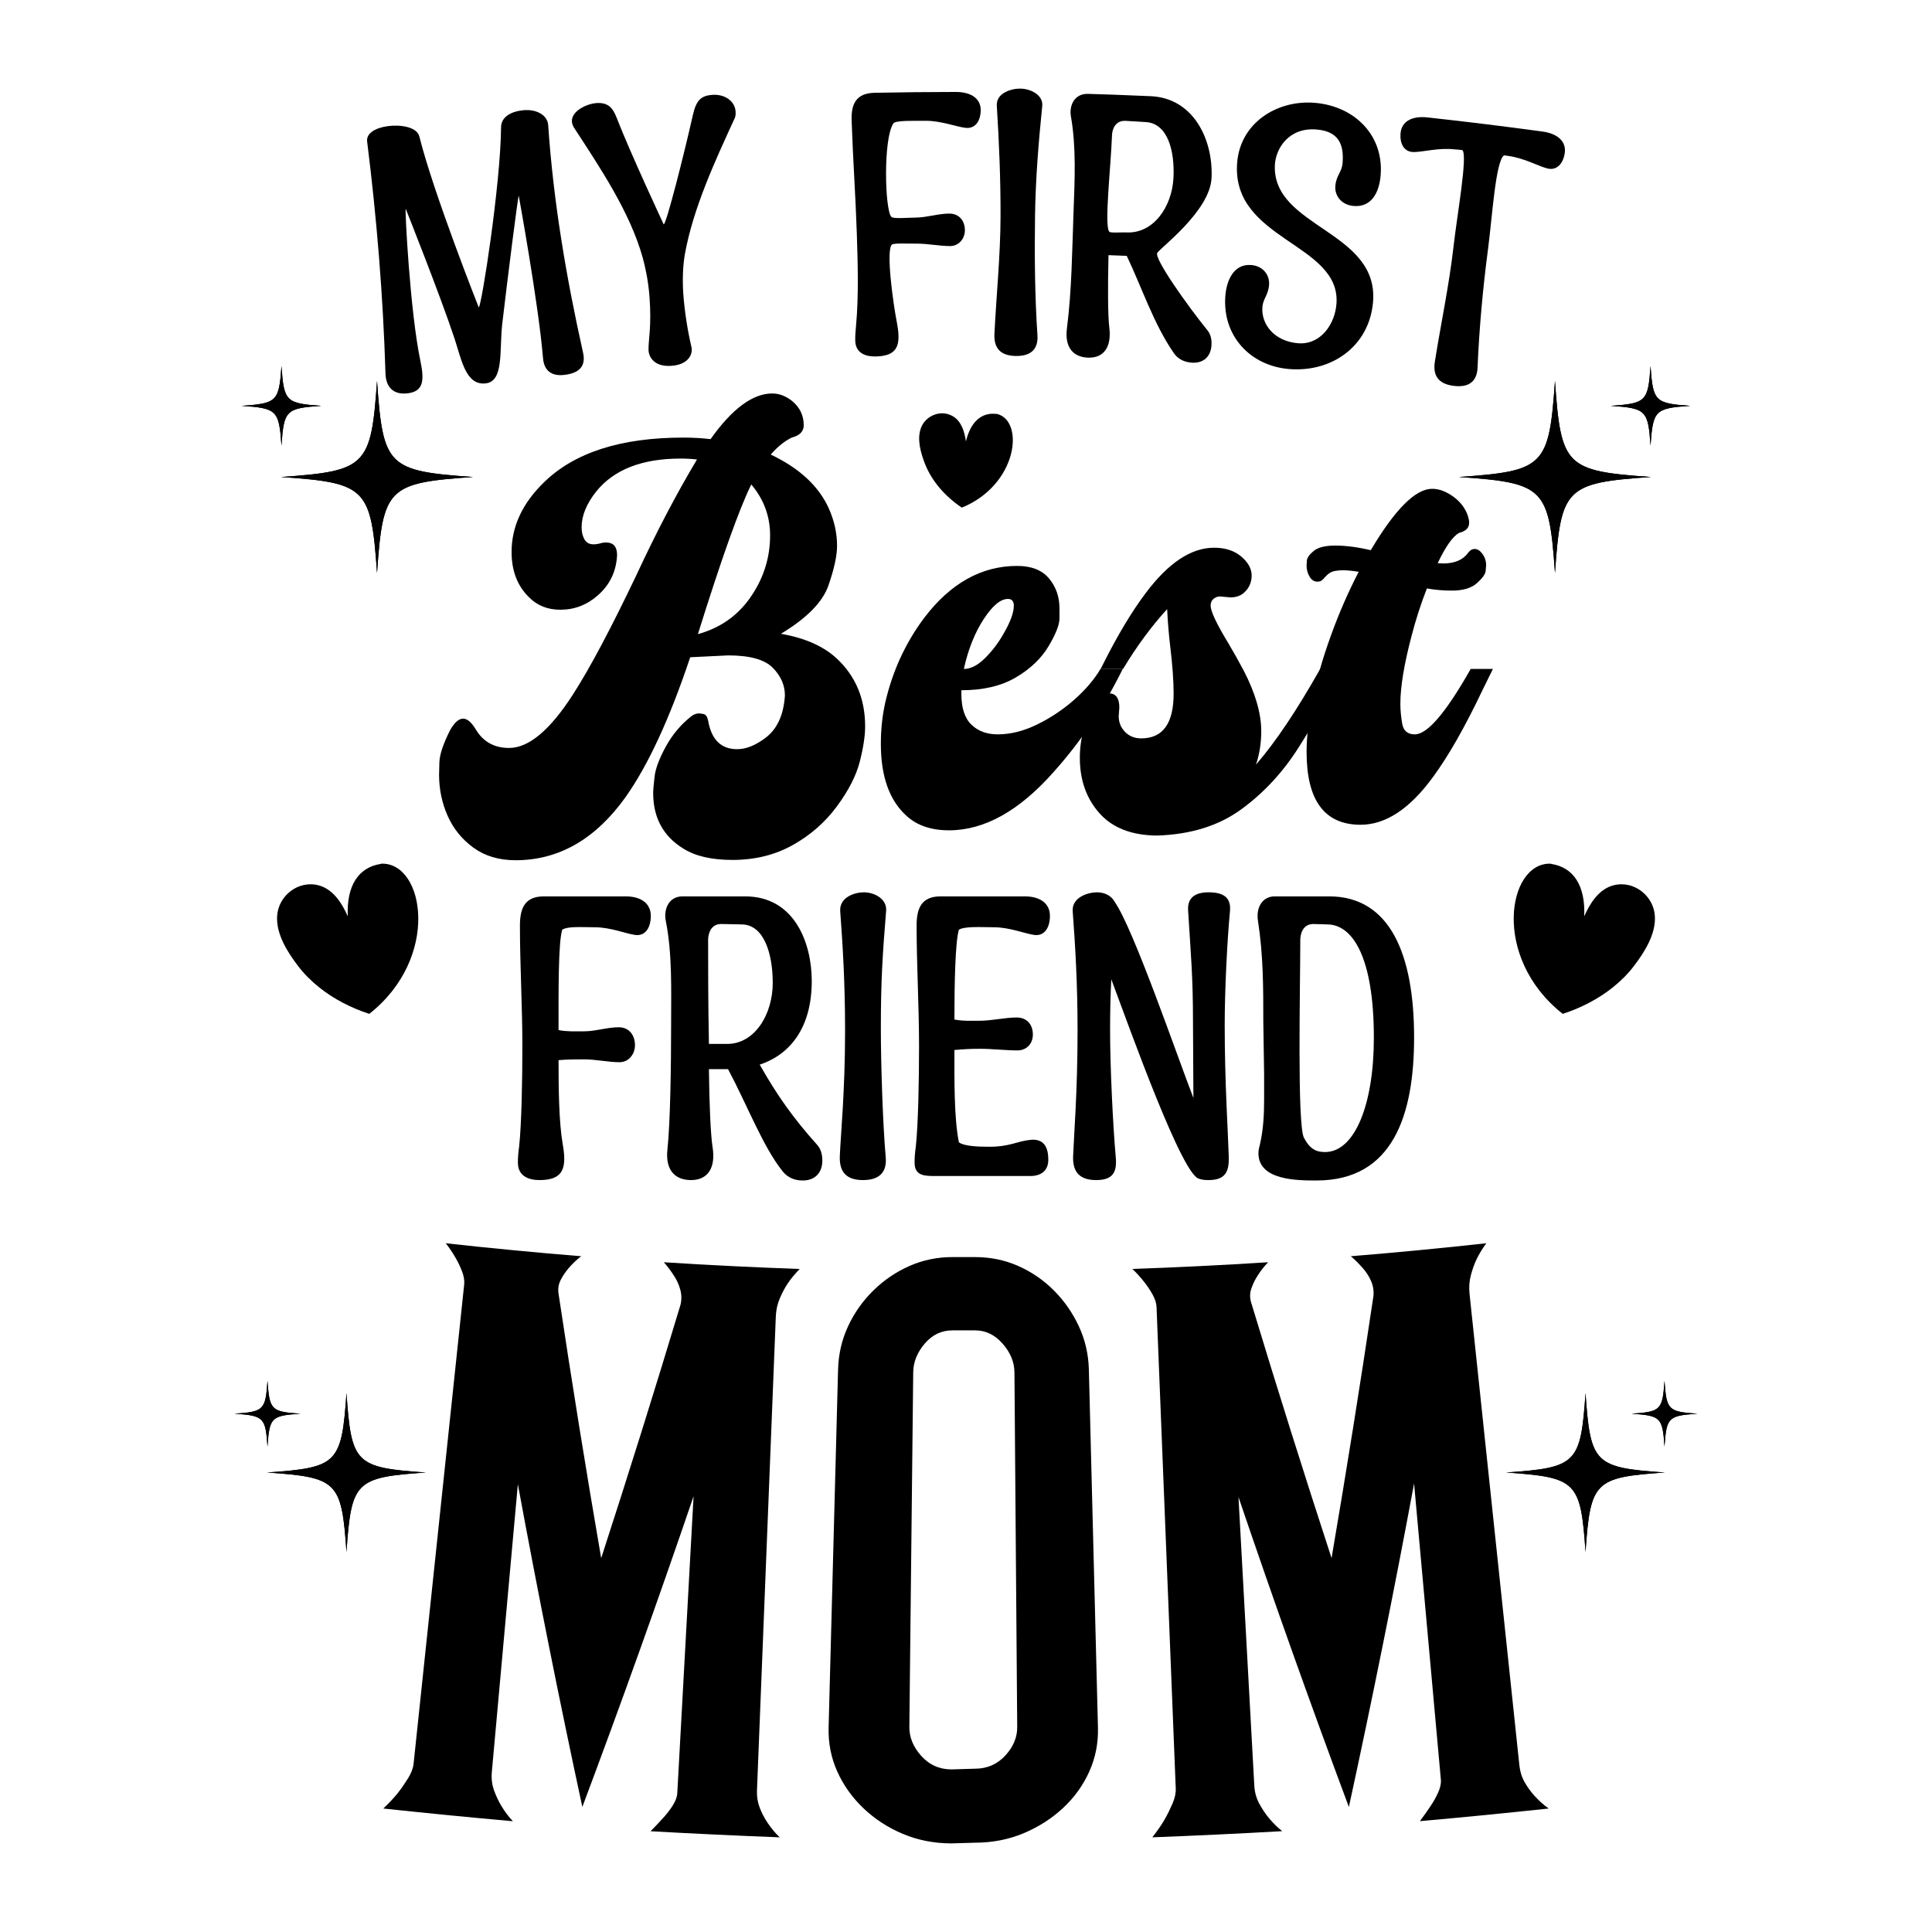
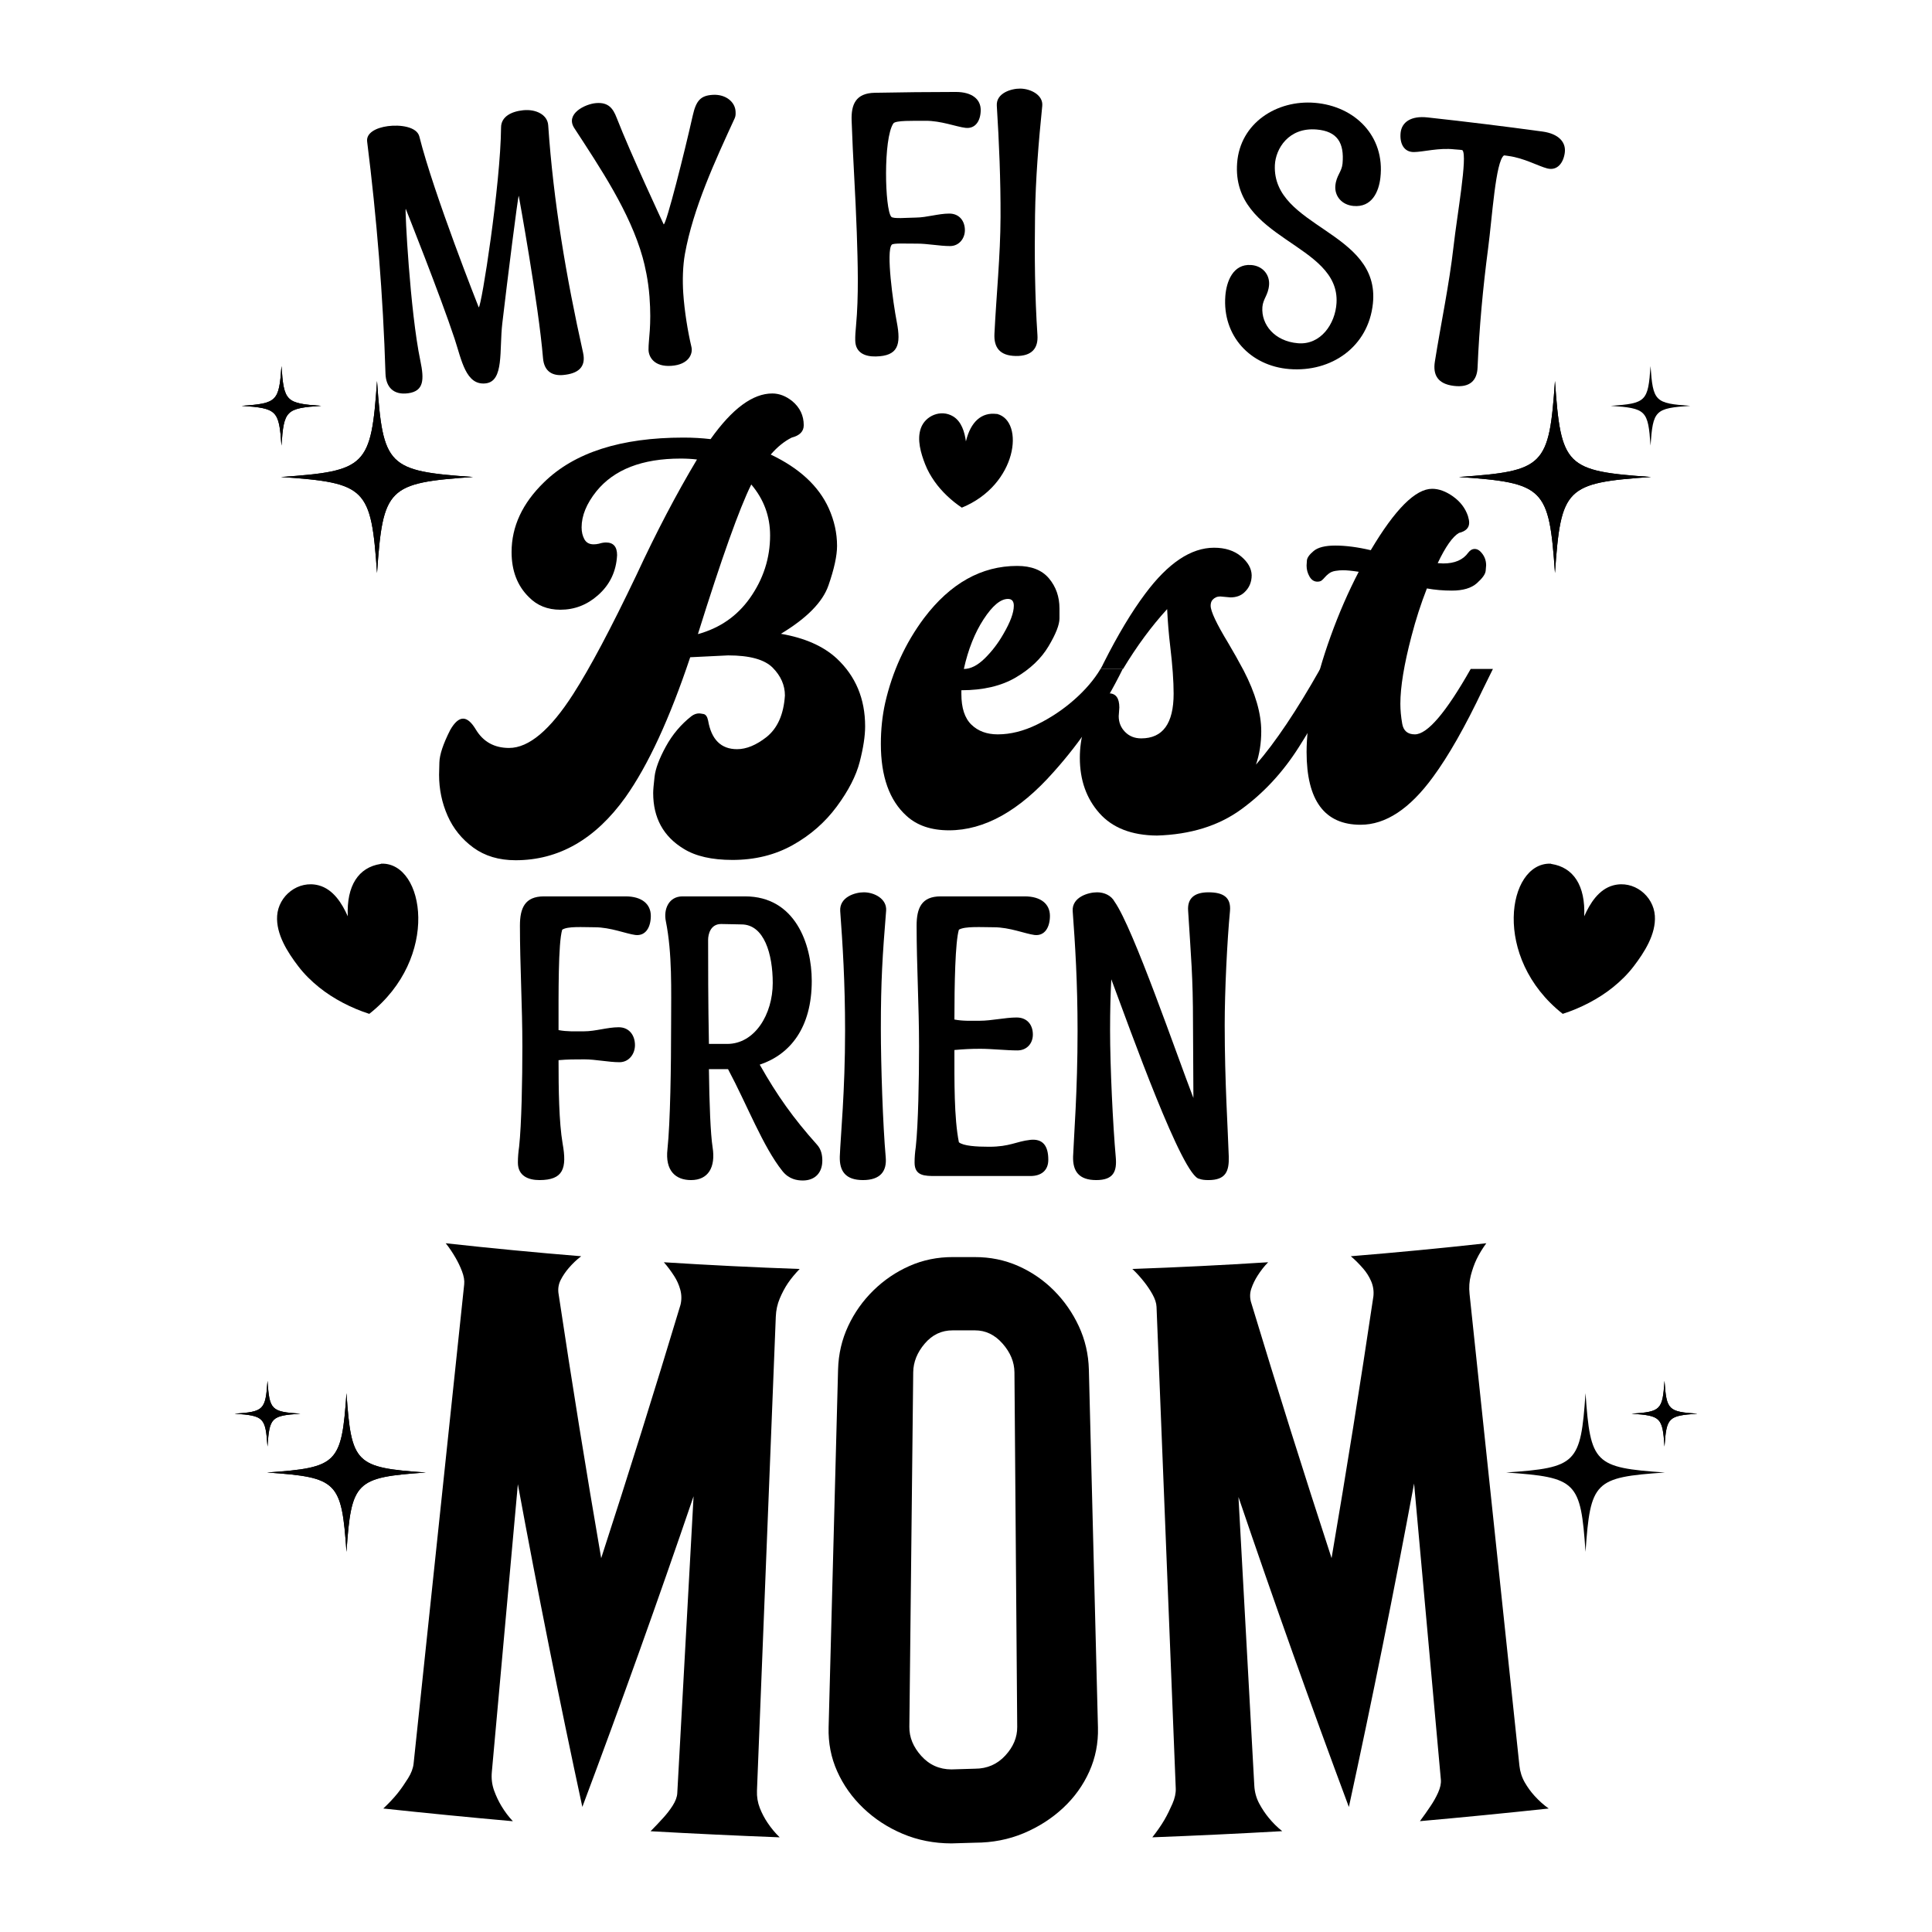
<svg xmlns="http://www.w3.org/2000/svg" id="Layer_1" x="0px" y="0px" width="1000px" height="1000px" viewBox="0 0 1000 1000" xml:space="preserve">
  <g>
    <g>
      <g>
        <path d="M217.058,70.667c7.458,29.771,30.737,88.422,30.737,88.422c1.391-0.191,11.3-63.501,11.554-93.166 c0.047-5.623,5.428-8.25,11.464-8.862c6.661-0.675,12.565,2.35,12.934,7.76c2.676,39.463,9.345,78.79,18.039,117.695 c1.717,7.678-2.736,10.847-10.158,11.577c-5.47,0.535-9.981-1.604-10.572-8.765c-2.285-27.783-12.556-84.003-12.556-84.003 c-0.409,0.024-5.928,43.988-8.507,66.011c-1.634,13.946,0.984,29.97-8.569,31.095c-10.336,1.216-12.515-12.156-16.12-23.063 c-7.455-22.552-25.314-67.325-25.314-67.325c-0.472,0.126,2.211,52.972,7.579,78.672c2.032,9.734,1.896,15.709-6.282,16.832 c-7.59,1.044-11.55-3.128-11.765-10.201c-1.22-40.127-4.554-80.753-9.494-120.083c-0.553-4.401,4.505-7.144,10.729-7.975 C206.981,64.455,215.768,65.522,217.058,70.667z" />
        <path d="M380.284,61.189c-10.194,22.156-21.495,46.564-25.772,70.268c-1.113,6.167-1.296,13.803-0.864,20.239 c0.629,9.366,2.33,19.832,4.248,27.934c0.822,3.473-1.365,9.083-10.366,9.723c-8.999,0.641-11.8-4.653-11.854-8.339 c-0.075-5.437,1.657-12.083,0.497-27.483c-0.648-8.578-2.343-16.006-3.551-20.316c-6.566-23.421-21.944-46.302-35.359-66.903 c-4.827-7.413,5.6-12.475,11.228-12.949c6.462-0.547,8.83,2.801,10.675,7.554c7.266,18.71,24.369,55.225,24.369,55.225 c1.376-0.12,10.79-37.355,15.011-56.253c1.771-7.93,4.167-10.448,10.43-10.805c6.679-0.381,11.495,3.683,11.749,8.563 C380.785,58.818,380.836,59.99,380.284,61.189z" />
        <path d="M464.179,166.706c2.284,11.843,0.662,17.559-10.899,17.797c-5.292,0.108-10.444-1.714-10.607-8.163 c-0.064-2.542,0.15-4.956,0.397-7.639c1.446-15.623,0.924-32.365,0.397-48.316c-0.634-19.197-2.028-38.826-2.669-58.016 c-0.279-8.334,2.15-14.156,11.96-14.347c13.981-0.271,27.972-0.419,41.96-0.428c8.353-0.006,12.929,3.743,12.898,9.413 c-0.027,5.279-2.577,9.792-7.916,9.164c-4.73-0.556-12.645-3.712-20.731-3.648c-6.221,0.048-15.463-0.281-16.569,1.366 c-5.297,7.88-4.433,44.444-1.084,48.313c1.024,1.183,8.118,0.463,12.781,0.416c5.676-0.059,11.542-2.054,17.223-2.068 c5.275-0.013,8.108,3.91,8.103,8.6c-0.005,4.301-3.032,8.205-7.661,8.214c-5.435,0.014-11.884-1.318-17.323-1.26 c-5.035,0.05-12.038-0.388-12.884,0.562C458.571,130.02,462.198,156.438,464.179,166.706z" />
        <path d="M539.465,54.848c-1.9,18.677-3.456,37.696-3.732,56.638c-0.296,20.654-0.123,41.449,1.246,62.008 c0.442,6.64-2.756,10.881-11.183,10.763c-8.429-0.118-11.417-4.516-11.077-11.463c0.979-19.901,3.081-40.325,3.158-60.381 c0.076-19.148-0.734-38.624-1.931-57.698c-0.415-6.589,7.597-8.919,12.194-8.854C533.57,45.937,540.037,49.241,539.465,54.848z" />
-         <path d="M554.308,60.268c-0.982-5.622,1.772-11.893,8.87-11.679c21.285,0.636,20.762,0.79,32.13,1.189 c22.484,0.786,32.731,22.619,31.784,42.371c-0.83,17.285-27.107,36.545-28.127,38.821c-1.438,3.217,15.959,27.616,26,39.983 c1.84,2.266,2.262,5.03,2.092,7.762c-0.365,5.854-4.111,9.341-9.985,9.004c-2.739-0.158-6.761-0.984-9.552-5.03 c-10.379-15.043-16.344-33.497-24.32-50.259c-3.777-0.151-5.662-0.223-9.443-0.358c-0.395,16.614-0.338,31.297,0.43,37.575 c1.199,9.81-2.737,15.731-10.965,15.469c-7.445-0.237-12.279-4.975-10.977-15.183c2.522-19.717,2.688-40.44,3.421-60.341 C556.268,93.312,557.116,76.271,554.308,60.268z M583.287,120.304c13.735,0.55,23.336-13.232,24.1-28.267 c0.7-13.863-2.928-28.362-14.539-28.866c-2.284-0.099-7.457-0.51-10.362-0.622c-5.393-0.208-6.813,4.639-6.913,7.375 c-0.6,16.671-4.146,47.104-1.379,50.035C574.857,120.66,580.459,120.192,583.287,120.304z" />
        <path d="M640.338,84.358c1.551-20.698,20.549-32.742,40.176-31.138c20.779,1.695,36.469,17.239,33.969,38.823 c-0.844,7.259-4.414,15.454-13.98,14.557c-6.105-0.572-9.795-5.213-9.326-10.47c0.467-5.257,3.326-7.162,3.717-11.446 c0.965-10.708-2.662-16.755-13.434-17.652c-14.502-1.212-21.238,9.994-21.594,18.496c-1.344,32.491,54.664,33.877,50.748,71.556 c-2.326,22.42-21.465,35.668-43.252,33.94c-20.271-1.612-34.754-17.248-33.125-37.905c0.58-7.299,3.898-16.615,13.322-15.951 c6.016,0.422,9.701,5.017,9.309,10.281c-0.396,5.263-3.145,7.214-3.461,11.504c-0.662,8.968,6.217,17.691,18.418,18.707 c11.807,0.982,19.316-10.056,19.953-20.819C693.619,125.798,637.359,124.271,640.338,84.358z" />
        <path d="M778.455,80.436c-4.344,3.055-6.088,31.997-8.199,48.03c-2.68,20.332-4.613,41.195-5.469,61.78 c-0.277,6.649-3.926,10.519-12.309,9.487c-8.379-1.032-10.879-5.73-9.789-12.596c3.127-19.679,7.424-39.759,9.678-59.692 c1.859-16.415,7.287-46.413,4.641-49.649c-0.242-0.292-2.684-0.317-4.127-0.484c-8.047-0.936-16.262,1.346-21.035,1.391 c-5.381,0.047-7.432-4.713-6.893-9.965c0.584-5.64,5.539-8.874,13.855-7.965c10.16,1.108,20.313,2.284,30.461,3.534 c-0.436-0.053-0.869-0.107-1.305-0.162c10.148,1.246,20.291,2.557,30.42,3.941c8.293,1.131,12.33,5.466,11.531,11.077 c-0.746,5.226-3.885,9.354-9.104,8.005c-4.625-1.197-12.055-5.401-20.09-6.44C779.691,80.596,778.549,80.371,778.455,80.436z" />
      </g>
    </g>
    <g>
      <g>
        <path d="M403.568,951c-22.293-0.856-44.563-1.903-66.838-3.159c2.328-2.296,4.514-4.682,6.567-6.929 c1.685-1.844,3.364-3.948,4.862-6.303c1.493-2.35,2.289-4.497,2.395-6.442c2.816-51.229,5.615-102.462,8.436-153.693 c-18.389,53.894-37.567,107.479-57.574,160.792c-11.966-55.52-23.083-111.188-33.375-167.04 c-4.482,49.65-8.986,99.295-13.471,148.946c-0.308,3.394,0.082,6.606,1.18,9.636c1.096,3.023,2.406,5.711,3.802,8.023 c1.68,2.784,3.639,5.444,5.908,7.837c-22.379-1.995-44.726-4.184-67.063-6.581c2.771-2.628,5.334-5.299,7.477-7.986 c1.926-2.414,3.697-5.043,5.349-7.681c1.647-2.631,2.599-5.161,2.854-7.582c8.726-82.708,17.456-165.414,26.192-248.119 c0.203-1.936-0.181-4.177-1.147-6.721c-0.963-2.54-2.124-4.88-3.327-6.963c-1.467-2.537-3.147-5.114-5.096-7.53 c23.338,2.584,46.715,4.811,70.117,6.726c-2.352,1.765-4.483,3.848-6.397,6.054c-1.574,1.817-3.039,3.904-4.223,6.24 c-1.186,2.34-1.528,4.872-1.019,7.599c6.831,45.547,14.167,90.999,21.99,136.385c14.155-43.547,27.826-87.235,41.034-131.078 c0.65-2.639,0.621-5.264-0.085-7.861c-0.706-2.596-1.78-4.926-3.077-6.952c-1.579-2.468-3.376-4.951-5.432-7.275 c23.413,1.488,46.846,2.648,70.291,3.477c-2.283,2.355-4.395,4.853-6.147,7.449c-1.571,2.325-2.95,4.99-4.17,7.863 c-1.221,2.875-1.902,6.012-2.038,9.414c-3.245,81.763-6.499,163.527-9.744,245.29c-0.126,3.16,0.368,6.16,1.481,8.997 c1.115,2.843,2.497,5.396,4.006,7.636C399.1,946.162,401.185,948.727,403.568,951z" />
        <path d="M504.549,650.665c8.014-0.016,15.486,1.513,22.454,4.596c6.962,3.08,13.133,7.305,18.489,12.676 c5.355,5.37,9.664,11.546,12.91,18.523c3.246,6.982,4.99,14.463,5.195,22.486c1.57,61.75,3.135,123.496,4.704,185.245 c0.202,8.021-1.273,15.606-4.476,22.734c-3.2,7.133-7.727,13.436-13.592,18.891c-5.863,5.459-12.676,9.819-20.4,13.063 c-7.732,3.246-16.127,4.885-25.133,4.898c-4.911,0.156-7.366,0.23-12.279,0.363c-9.01-0.025-17.402-1.678-25.124-4.929 c-7.726-3.251-14.53-7.684-20.391-13.269c-5.861-5.585-10.38-11.95-13.573-19.089c-3.194-7.132-4.658-14.712-4.446-22.732 c1.622-61.748,3.268-123.494,4.895-185.24c0.212-8.024,1.96-15.511,5.214-22.487c3.255-6.972,7.632-13.143,13.118-18.508 c5.487-5.363,11.707-9.574,18.682-12.652c6.97-3.072,14.446-4.597,22.462-4.575C497.774,650.673,500.031,650.673,504.549,650.665 z M525.076,710.324c-0.055-5.342-2.113-10.295-6.144-14.876c-4.028-4.578-8.774-6.863-14.256-6.854 c-4.633,0.011-6.95,0.013-11.583,0c-5.733-0.014-10.535,2.264-14.441,6.841c-3.911,4.58-5.914,9.528-5.973,14.869 c-0.661,61.177-1.324,122.352-1.998,183.528c-0.058,5.346,1.974,10.351,6.138,14.998c4.162,4.652,9.39,6.995,15.647,7.012 c4.894-0.133,7.342-0.21,12.234-0.365c6.25-0.01,11.477-2.288,15.646-6.81c4.169-4.524,6.214-9.46,6.161-14.807 C526.043,832.682,525.549,771.503,525.076,710.324z" />
        <path d="M801.605,936.087c-22.205,2.382-44.416,4.56-66.658,6.541c1.975-2.606,3.791-5.279,5.5-7.8 c1.4-2.068,2.758-4.391,3.9-6.938c1.139-2.539,1.619-4.783,1.445-6.723c-4.623-51.102-9.252-102.202-13.869-153.304 c-10.408,55.986-21.656,111.783-33.748,167.432c-19.852-53.208-38.9-106.677-57.145-160.456 c2.725,49.776,5.457,99.55,8.191,149.327c0.186,3.403,1.035,6.513,2.557,9.352c1.521,2.833,3.207,5.307,4.922,7.394 c2.064,2.513,4.389,4.859,6.979,6.898c-22.41,1.271-44.819,2.328-67.249,3.189c2.356-3.002,4.504-6.013,6.233-8.982 c1.553-2.667,2.926-5.527,4.177-8.376c1.246-2.841,1.821-5.491,1.726-7.923c-3.317-83.098-6.635-166.194-9.947-249.292 c-0.076-1.942-0.779-4.112-2.1-6.491c-1.32-2.374-2.807-4.517-4.297-6.404c-1.816-2.298-3.846-4.603-6.121-6.714 c23.447-0.828,46.879-1.988,70.293-3.477c-2.07,2.085-3.877,4.454-5.449,6.915c-1.295,2.023-2.449,4.297-3.281,6.777 c-0.838,2.488-0.809,5.053,0.088,7.676c13.352,44.075,27.166,87.992,41.463,131.771c7.709-45.136,14.936-90.342,21.672-135.635 c0.264-2.704-0.146-5.296-1.221-7.765c-1.074-2.467-2.475-4.612-4.053-6.429c-1.92-2.214-4.057-4.418-6.43-6.422 c23.404-1.912,46.781-4.142,70.119-6.726c-1.922,2.66-3.654,5.435-5.016,8.258c-1.219,2.528-2.201,5.371-2.996,8.39 c-0.793,3.021-1.012,6.222-0.652,9.605c8.609,81.376,17.209,162.751,25.805,244.129c0.334,3.146,1.256,6.042,2.768,8.688 c1.518,2.65,3.254,4.978,5.072,6.977C796.473,931.956,798.912,934.183,801.605,936.087z" />
      </g>
    </g>
    <g>
      <path d="M291.205,591.874c2.313,12.833,0.421,18.935-11.993,18.935c-5.679,0-11.149-2.103-11.149-9.046 c0-2.736,0.211-5.259,0.631-8.203c1.263-11.573,1.684-34.714,1.684-51.969c0-20.826-1.263-41.866-1.263-62.483 c0-9.045,2.525-15.146,12.412-15.146c12.833,0,26.72,0,42.287,0c8.415,0,13.045,3.996,13.045,10.097 c0,5.681-2.526,10.519-7.995,9.886c-4.839-0.628-12.834-3.995-21.038-3.995c-6.313,0-13.886-0.632-16.831,1.261 c-2.104,6.944-1.894,33.031-1.894,51.966c4.418,0.842,8.416,0.629,13.254,0.629c5.892,0,11.991-2.103,17.883-2.103 c5.471,0,8.416,4.208,8.416,9.256c0,4.628-3.156,8.838-7.994,8.838c-5.681,0-12.413-1.476-18.094-1.476 c-5.26,0-8.626,0-13.465,0.421C289.101,563.683,289.311,580.723,291.205,591.874z" />
      <path d="M344.638,476.794c-1.264-6.101,1.472-12.832,8.626-12.832c21.459,0,20.828,0,32.399,0 c25.876,0,34.501,24.614,34.501,43.759c0,24.194-11.148,38.077-26.928,43.337c9.046,15.989,17.253,27.562,29.663,41.446 c2.105,2.316,2.735,5.26,2.735,8.204c0,6.313-3.787,10.31-10.097,10.31c-2.946,0-7.154-0.631-10.52-4.84 c-10.1-12.619-18.305-34.289-28.19-52.805h-9.89c0.211,17.884,0.841,33.662,1.895,40.395c1.682,10.52-2.315,17.04-11.151,17.04 c-7.994,0-13.466-4.84-12.202-15.987c1.473-13.889,1.893-42.921,1.893-65.01C347.372,512.352,348.003,493.625,344.638,476.794z M376.406,540.33c14.305,0,23.563-15.359,23.563-31.557c0-14.938-4.418-30.297-16.199-30.297c-2.315,0-7.574-0.211-10.521-0.211 c-5.47,0-6.731,5.261-6.731,8.205c0,11.573,0,32.822,0.421,53.86C370.304,540.33,373.459,540.33,376.406,540.33z" />
      <path d="M458.663,471.324c-1.894,23.352-2.736,36.398-2.736,61.011c0,18.937,1.053,50.284,2.525,66.691 c0.631,7.152-2.734,11.782-11.782,11.782c-9.046,0-12.202-4.63-11.992-12.202c0.422-10.73,2.735-33.871,2.735-65.01 c0-25.456-1.263-44.809-2.524-62.062c-0.421-7.154,7.573-9.678,12.202-9.678C452.562,461.857,459.083,465.224,458.663,471.324z" />
      <path d="M511.887,593.56c10.938,0,13.885-2.735,21.457-3.579c6.313-0.632,9.256,2.947,9.256,10.31 c0,5.679-3.787,8.416-9.256,8.416c-16.41,0-32.607,0-49.018,0c-5.682,0-10.941,0-10.941-6.943c0-2.736,0.211-5.259,0.631-8.203 c1.262-11.573,1.683-34.714,1.683-51.969c0-20.826-1.263-41.866-1.263-62.483c0-9.045,2.525-15.146,12.414-15.146 c12.833,0,27.98,0,43.547,0c8.416,0,13.047,3.996,13.047,10.097c0,5.681-2.525,10.519-7.997,9.886 c-4.837-0.628-12.834-3.995-21.038-3.995c-6.311,0-14.937-0.632-18.091,1.261c-1.895,6.311-2.315,28.19-2.315,46.494 c4.418,0.844,8.205,0.634,13.254,0.634c5.892,0,13.047-1.688,18.936-1.688c5.469,0,8.416,3.789,8.416,8.839 c0,4.63-3.157,8.207-7.997,8.207c-5.679,0-13.463-0.843-19.143-0.843c-5.261,0-8.626,0.21-13.466,0.632 c0,15.986-0.21,35.134,2.315,47.753C498.631,593.137,505.363,593.56,511.887,593.56z" />
      <path d="M576.891,466.695c9.678,13.678,32.188,79.315,40.814,101.616c0-13.256-0.21-27.561-0.21-38.499 c0-24.617-1.054-34.504-2.526-58.488c-0.42-6.1,2.947-9.467,10.52-9.467c7.576,0,11.781,2.524,11.15,9.678 c-1.471,15.357-2.736,41.447-2.736,58.906c0,29.664,1.684,54.7,2.104,68.166c0.213,7.572-1.471,12.202-10.518,12.202 c-2.104,0-3.574-0.212-4.625-0.634c-8.63-0.63-35.977-77.419-45.656-103.295c-0.419,7.782-0.631,16.197-0.631,26.298 c0,18.933,1.473,49.441,2.946,65.849c0.63,7.152-1.052,11.782-10.1,11.782s-12.202-4.63-11.992-12.202 c0.422-10.73,2.315-33.871,2.315-65.01c0-25.456-1.262-44.809-2.525-62.062c-0.42-7.154,7.996-9.678,12.622-9.678 C571.629,461.857,575.207,463.541,576.891,466.695z" />
-       <path d="M659.773,463.962h28.191c31.559,0,43.971,30.085,43.971,73.003c0,40.181-10.938,74.053-50.492,74.053 c-9.887,0-30.08,0-30.08-14.095c0-1.684,0.416-3.155,0.838-4.841c1.684-7.361,2.104-15.146,2.104-22.719c0-4.629,0-9.048,0-13.465 l-0.42-27.14c0-18.094,0-34.084-2.734-51.966c-0.213-1.053-0.213-1.893-0.213-2.946 C650.938,468.589,654.094,463.962,659.773,463.962z M679.76,478.265c-5.469,0-6.732,5.261-6.732,8.205 c0,23.983-1.68,95.726,1.896,102.457c3.156,5.895,6.311,7.367,10.938,7.367c15.359,0,25.246-24.617,25.246-59.118 c0-41.658-10.938-58.7-24.193-58.7C684.602,478.476,682.707,478.265,679.76,478.265z" />
    </g>
    <g>
      <path d="M266.866,445.257c-8.625,0-15.916-2.183-21.878-6.546c-5.963-4.368-10.406-9.876-13.332-16.527 c-2.93-6.654-4.391-13.706-4.391-21.157c0-0.211,0.052-2.341,0.159-6.388c0.104-4.045,1.968-9.633,5.588-16.766 c2.234-3.938,4.471-5.91,6.705-5.91c2.13,0,4.313,1.865,6.55,5.59c3.831,6.386,9.578,9.581,17.244,9.581 c10.219,0,21.291-9.315,33.215-27.945c8.622-13.412,19.531-33.957,32.733-61.636c10.22-22.036,20.652-41.942,31.296-59.722 c-2.659-0.32-5.483-0.48-8.461-0.48c-19.908,0-34.44,5.646-43.594,16.926c-5.109,6.389-7.663,12.617-7.663,18.684 c0,2.342,0.479,4.392,1.437,6.146c0.959,1.757,2.556,2.636,4.789,2.636c0.852,0,1.757-0.105,2.715-0.32 c1.384-0.424,2.607-0.64,3.673-0.64c3.833,0,5.748,2.185,5.748,6.547c-0.426,8.412-3.726,15.331-9.899,20.761 c-5.644,5.003-12.136,7.502-19.481,7.502c-6.603,0-12.03-2.179-16.288-6.546c-5.96-5.852-8.941-13.626-8.941-23.313 c0-13.198,5.59-25.23,16.767-36.087c15.756-15.437,39.812-23.156,72.177-23.156c4.895,0,9.58,0.268,14.051,0.798 c11.179-15.754,21.823-23.632,31.937-23.632c3.617,0,7.078,1.333,10.381,3.993c3.937,3.301,5.907,7.453,5.907,12.454 c0,3.194-2.077,5.325-6.229,6.386c-3.831,1.917-7.451,4.846-10.857,8.783c14.795,7.027,24.804,16.288,30.021,27.786 c2.873,6.386,4.31,12.88,4.31,19.48c0,5.109-1.49,11.952-4.471,20.52c-2.981,8.57-11.177,16.9-24.59,24.99 c12.349,2.129,21.981,6.387,28.902,12.774c9.793,9.157,14.69,20.866,14.69,35.13c0,5.005-0.934,11.125-2.795,18.364 c-1.863,7.239-5.829,14.955-11.896,23.153c-6.068,8.197-13.682,14.848-22.835,19.959c-9.156,5.11-19.537,7.665-31.137,7.665 c-10.647,0-19.058-1.917-25.229-5.749c-10.54-6.387-15.811-16.021-15.811-28.903c0-1.487,0.239-4.31,0.721-8.462 c0.479-4.151,2.419-9.34,5.826-15.568c3.406-6.227,7.826-11.469,13.254-15.729c1.277-0.958,2.607-1.435,3.992-1.435 c0.318,0,1.063,0.106,2.236,0.317c1.171,0.216,1.968,1.333,2.394,3.355c1.703,9.898,6.708,14.85,15.013,14.85 c4.788,0,9.844-2.076,15.169-6.229c5.748-4.574,8.941-11.76,9.581-21.555c0-5.323-2.104-10.114-6.308-14.373 c-4.207-4.256-11.896-6.386-23.074-6.386c-8.411,0.427-14.959,0.745-19.64,0.958c-10.648,31.831-21.825,55.997-33.533,72.495 C308.168,434.399,289.221,445.257,266.866,445.257z M361.235,328.212c11.284-3.088,20.226-9.262,26.828-18.523 c7.026-9.9,10.539-20.758,10.539-32.575c0-9.901-3.248-18.683-9.741-26.349C382.685,263.221,373.479,289.039,361.235,328.212z" />
      <path d="M491.218,429.769c-9.262,0-16.607-2.504-22.036-7.505c-8.835-7.984-13.253-20.384-13.253-37.206 c0-7.451,0.744-14.532,2.235-21.239c3.727-16.287,10.432-30.921,20.12-43.911c13.626-17.99,29.7-26.988,48.224-26.988 c7.344,0,12.828,2.157,16.446,6.469c3.618,4.309,5.431,9.501,5.431,15.567v5.11c0,3.3-1.892,8.12-5.672,14.45 c-3.779,6.337-9.418,11.712-16.922,16.13c-7.508,4.417-16.904,6.625-28.186,6.625v1.917c0,7.24,1.728,12.534,5.188,15.89 c3.461,3.353,8.012,5.027,13.654,5.027c6.6,0,13.387-1.701,20.361-5.108c6.971-3.408,13.357-7.665,19.16-12.776 c5.803-5.11,10.352-10.43,13.65-15.967h11.499c-9.796,19.909-21.716,37.684-35.771,53.334 C527.57,419.708,509.526,429.769,491.218,429.769z M498.881,346.255c3.514,0,7.131-1.836,10.863-5.509 c3.721-3.672,6.915-7.848,9.576-12.534c3.617-6.173,5.432-11.071,5.432-14.692c0-2.34-1.014-3.514-3.035-3.514 c-3.834,0-8.039,3.514-12.615,10.54C504.525,327.573,501.117,336.144,498.881,346.255z" />
      <path d="M598.842,432.482c-13.094-0.106-23.022-3.967-29.78-11.574c-6.76-7.61-10.139-17.167-10.139-28.665 c0-10.22,2.769-20.014,8.302-29.381c2.343-2.659,4.577-3.992,6.709-3.992c3.615,0,5.428,2.451,5.428,7.345l-0.318,4.471 c0,3.195,1.088,5.91,3.273,8.145c2.178,2.235,4.975,3.353,8.381,3.353c11.18,0,16.768-7.716,16.768-23.154 c0-6.493-0.587-14.636-1.757-24.431c-0.745-6.171-1.276-12.615-1.597-19.321c-8.09,8.837-15.705,19.162-22.832,30.978h-11.66 c0.533-0.849,1.066-1.862,1.6-3.035c7.346-14.584,14.529-26.559,21.555-35.927c11.816-15.86,23.686-23.793,35.609-23.793 c5.748,0,10.402,1.493,13.971,4.471c3.57,2.982,5.406,6.229,5.51,9.742c0,3.62-1.277,6.602-3.83,8.942 c-1.813,1.705-4.209,2.553-7.188,2.553l-5.268-0.479c-1.598,0-2.932,0.587-3.994,1.757c-0.637,0.747-0.957,1.756-0.957,3.034 c0,2.874,3.033,9.317,9.1,19.321c2.662,4.472,5.324,9.209,7.984,14.213c6.066,11.712,9.104,22.196,9.104,31.458 c0,6.066-0.908,11.815-2.715,17.244c10.002-11.496,21.076-27.997,33.215-49.501h11.654c-6.92,14.052-14.504,27.572-22.756,40.558 c-8.248,12.989-18.199,23.714-29.859,32.177C630.699,427.454,616.192,431.949,598.842,432.482z" />
      <path d="M704.234,426.894c-18.631,0-27.949-12.56-27.949-37.684c0-7.666,1.014-16.608,3.035-26.827 c2.025-10.218,5.164-21.238,9.422-33.054c4.258-11.816,9.102-22.938,14.529-33.372c-3.51-0.535-6.225-0.799-8.143-0.799 c-1.172,0-2.451,0.105-3.83,0.32c-1.385,0.213-2.533,0.665-3.434,1.355c-0.908,0.695-1.623,1.358-2.156,1.998 c-0.533,0.638-1.066,1.172-1.598,1.597c-0.533,0.425-1.275,0.638-2.236,0.638c-1.699,0-3.057-0.877-4.068-2.635 c-1.012-1.756-1.521-3.646-1.521-5.669c0-0.319,0.057-1.197,0.164-2.635c0.105-1.438,1.275-3.086,3.512-4.95 c2.234-1.86,5.959-2.795,11.178-2.795c5.43,0,11.549,0.798,18.361,2.396c12.561-21.182,23.156-31.777,31.777-31.777 c3.516,0,7.131,1.334,10.857,3.993c3.725,2.662,6.279,6.015,7.666,10.059c0.424,1.386,0.639,2.557,0.639,3.514 c0,2.661-1.758,4.418-5.27,5.269c-3.301,1.916-6.975,7.134-11.016,15.649l2.871,0.16c5.959,0,10.273-1.863,12.934-5.59 c0.961-1.277,2.078-1.916,3.355-1.916c0.959,0,1.859,0.374,2.713,1.118c2.131,2.022,3.197,4.471,3.197,7.345 c0,0.215-0.084,1.173-0.242,2.875c-0.158,1.703-1.68,3.832-4.551,6.386c-2.873,2.554-7.186,3.832-12.934,3.832 c-4.473,0-8.781-0.372-12.936-1.118c-3.086,7.878-5.748,16.128-7.984,24.751c-3.832,14.585-5.748,26.243-5.748,34.97 c0,3.193,0.318,6.625,0.959,10.3c0.639,3.672,2.82,5.507,6.547,5.507c6.49,0,16.127-11.282,28.9-33.851h11.498l-5.268,10.698 c-9.156,19.27-17.725,34.332-25.711,45.191C729.725,418.646,717.219,426.894,704.234,426.894z" />
    </g>
    <g>
      <g>
        <g>
          <g>
            <path d="M808.861,524.771c9.115-2.916,18.504-7.71,25.955-13.717c4.008-3.233,7.658-6.797,10.783-10.891 c5.525-7.236,11.592-16.647,10.953-26.154c-0.689-10.366-10.912-18.55-21.514-15.749c-7.533,2-12.102,9.367-15.047,16.013 c0.693-15.995-5.646-25.295-16.9-27.077c-0.668-0.094-0.023-0.168-0.67-0.168C780.27,446.566,771.963,495.728,808.861,524.771z " />
          </g>
        </g>
      </g>
      <g>
        <g>
          <g>
            <path d="M197.579,447.028c-0.646,0-0.005,0.074-0.671,0.168c-11.253,1.782-17.593,11.082-16.901,27.075 c-2.942-6.644-7.511-14.011-15.043-16.011c-10.604-2.801-20.829,5.383-21.518,15.749c-0.639,9.507,5.43,18.918,10.956,26.152 c3.125,4.096,6.772,7.659,10.78,10.888c7.454,6.012,16.843,10.806,25.957,13.722 C228.038,495.728,219.732,446.566,197.579,447.028z" />
          </g>
        </g>
      </g>
    </g>
    <g>
      <g>
        <g>
          <g>
            <g>
              <g>
                <g>
                  <g>
                    <path d="M138.245,762.165c36.513,2.513,38.558,4.569,41.09,41.084c2.518-36.515,4.561-38.556,41.066-41.084 c-36.506-2.523-38.549-4.561-41.066-41.071C176.803,757.603,174.764,759.642,138.245,762.165z" />
                  </g>
                </g>
              </g>
            </g>
            <g>
              <g>
                <g>
                  <g>
                    <path d="M121.439,731.732c15.127,1.036,15.972,1.886,17.019,17.01c1.033-15.124,1.89-15.974,17.014-17.01 c-15.124-1.042-15.973-1.884-17.014-17.013C137.411,729.849,136.566,730.681,121.439,731.732z" />
                  </g>
                </g>
              </g>
            </g>
          </g>
        </g>
        <g>
          <g>
            <g>
              <g>
                <g>
                  <g>
+                     </g>
+                 </g>
+               </g>
+             </g>
+             <g>
+               <g>
+                 <g>
+                   <g>
+                     <path d="M861.543,714.72c-1.041,15.129-1.893,15.971-17.016,17.013c15.123,1.036,15.979,1.886,17.016,17.01 c1.047-15.124,1.891-15.974,17.018-17.01C863.434,730.681,862.59,729.849,861.543,714.72z" />
+                   </g>
+                 </g>
+               </g>
+             </g>
+           </g>
+         </g>
+       </g>
+       <g>
+         <g>
+           <g>
+             <g>
+               <g>
+                 <g>
+                   <g>
+                     <path d="M138.245,762.165c36.513,2.513,38.558,4.569,41.09,41.084c2.518-36.515,4.561-38.556,41.066-41.084 c-36.506-2.523-38.549-4.561-41.066-41.071C176.803,757.603,174.764,759.642,138.245,762.165z" />
+                   </g>
+                 </g>
+               </g>
+             </g>
+             <g>
+               <g>
+                 <g>
+                   <g>
+                     <path d="M121.439,731.732c15.127,1.036,15.972,1.886,17.019,17.01c1.033-15.124,1.89-15.974,17.014-17.01 c-15.124-1.042-15.973-1.884-17.014-17.013C137.411,729.849,136.566,730.681,121.439,731.732z" />
+                   </g>
+                 </g>
+               </g>
+             </g>
+           </g>
+         </g>
+         <g>
+           <g>
+             <g>
+               <g>
+                 <g>
+                   <g>
                    <path d="M820.666,721.094c-2.518,36.511-4.561,38.548-41.066,41.071c36.506,2.528,38.549,4.569,41.066,41.084 c2.533-36.515,4.576-38.571,41.09-41.084C825.234,759.642,823.199,757.603,820.666,721.094z" />
                  </g>
                </g>
              </g>
            </g>
            <g>
              <g>
                <g>
                  <g>
                    <path d="M861.543,714.72c-1.041,15.129-1.893,15.971-17.016,17.013c15.123,1.036,15.979,1.886,17.016,17.01 c1.047-15.124,1.891-15.974,17.018-17.01C863.434,730.681,862.59,729.849,861.543,714.72z" />
                  </g>
                </g>
              </g>
            </g>
          </g>
        </g>
      </g>
-       <g>
-         <g>
-           <g>
-             <g>
-               <g>
-                 <g>
-                   <g>
-                     <path d="M138.245,762.165c36.513,2.513,38.558,4.569,41.09,41.084c2.518-36.515,4.561-38.556,41.066-41.084 c-36.506-2.523-38.549-4.561-41.066-41.071C176.803,757.603,174.764,759.642,138.245,762.165z" />
-                   </g>
-                 </g>
-               </g>
-             </g>
-             <g>
-               <g>
-                 <g>
-                   <g>
-                     <path d="M121.439,731.732c15.127,1.036,15.972,1.886,17.019,17.01c1.033-15.124,1.89-15.974,17.014-17.01 c-15.124-1.042-15.973-1.884-17.014-17.013C137.411,729.849,136.566,730.681,121.439,731.732z" />
-                   </g>
-                 </g>
-               </g>
-             </g>
-           </g>
-         </g>
-         <g>
-           <g>
-             <g>
-               <g>
-                 <g>
-                   <g>
-                     <path d="M820.666,721.094c-2.518,36.511-4.561,38.548-41.066,41.071c36.506,2.528,38.549,4.569,41.066,41.084 c2.533-36.515,4.576-38.571,41.09-41.084C825.234,759.642,823.199,757.603,820.666,721.094z" />
-                   </g>
-                 </g>
-               </g>
-             </g>
-             <g>
-               <g>
-                 <g>
-                   <g>
-                     <path d="M861.543,714.72c-1.041,15.129-1.893,15.971-17.016,17.013c15.123,1.036,15.979,1.886,17.016,17.01 c1.047-15.124,1.891-15.974,17.018-17.01C863.434,730.681,862.59,729.849,861.543,714.72z" />
-                   </g>
-                 </g>
-               </g>
-             </g>
-           </g>
-         </g>
-       </g>
    </g>
    <g>
      <g>
        <g>
          <g>
            <g>
              <g>
                <g>
                  <g>
                    <path d="M145.431,246.888c44.182,3.042,46.654,5.526,49.72,49.71c3.046-44.184,5.521-46.656,49.692-49.71 c-44.171-3.055-46.646-5.521-49.692-49.696C192.085,241.362,189.619,243.833,145.431,246.888z" />
                  </g>
                </g>
              </g>
            </g>
            <g>
              <g>
                <g>
                  <g>
                    <path d="M125.096,210.059c18.304,1.255,19.326,2.287,20.594,20.585c1.249-18.298,2.286-19.33,20.584-20.585 c-18.298-1.26-19.325-2.278-20.584-20.585C144.422,207.781,143.399,208.79,125.096,210.059z" />
                  </g>
                </g>
              </g>
            </g>
          </g>
        </g>
        <g>
          <g>
            <g>
              <g>
                <g>
                  <g>
                    <path d="M804.85,197.191c-3.047,44.175-5.52,46.642-49.693,49.696c44.174,3.054,46.646,5.526,49.693,49.71 c3.064-44.184,5.537-46.668,49.721-49.71C810.383,243.833,807.914,241.362,804.85,197.191z" />
                  </g>
                </g>
              </g>
            </g>
            <g>
              <g>
                <g>
                  <g>
                    <path d="M854.309,189.474c-1.258,18.307-2.285,19.325-20.584,20.585c18.299,1.255,19.336,2.287,20.584,20.585 c1.27-18.298,2.291-19.33,20.594-20.585C856.6,208.79,855.578,207.781,854.309,189.474z" />
                  </g>
                </g>
              </g>
            </g>
          </g>
        </g>
      </g>
      <g>
        <g>
          <g>
            <g>
              <g>
                <g>
                  <g>
                    <path d="M145.431,246.888c44.182,3.042,46.654,5.526,49.72,49.71c3.046-44.184,5.521-46.656,49.692-49.71 c-44.171-3.055-46.646-5.521-49.692-49.696C192.085,241.362,189.619,243.833,145.431,246.888z" />
                  </g>
                </g>
              </g>
            </g>
            <g>
              <g>
                <g>
                  <g>
                    <path d="M125.096,210.059c18.304,1.255,19.326,2.287,20.594,20.585c1.249-18.298,2.286-19.33,20.584-20.585 c-18.298-1.26-19.325-2.278-20.584-20.585C144.422,207.781,143.399,208.79,125.096,210.059z" />
                  </g>
                </g>
              </g>
            </g>
          </g>
        </g>
        <g>
          <g>
            <g>
              <g>
                <g>
                  <g>
                    <path d="M804.85,197.191c-3.047,44.175-5.52,46.642-49.693,49.696c44.174,3.054,46.646,5.526,49.693,49.71 c3.064-44.184,5.537-46.668,49.721-49.71C810.383,243.833,807.914,241.362,804.85,197.191z" />
                  </g>
                </g>
              </g>
            </g>
            <g>
              <g>
                <g>
                  <g>
-                     <path d="M854.309,189.474c-1.258,18.307-2.285,19.325-20.584,20.585c18.299,1.255,19.336,2.287,20.584,20.585 c1.27-18.298,2.291-19.33,20.594-20.585C856.6,208.79,855.578,207.781,854.309,189.474z" />
-                   </g>
+                     </g>
                </g>
              </g>
            </g>
          </g>
        </g>
      </g>
    </g>
    <g>
      <g>
        <g>
          <path d="M516.161,214.271c-0.41-0.118-0.019,0.048-0.46-0.015c-7.513-0.919-13.264,3.863-15.745,14.21 c-0.665-4.786-2.235-10.327-6.686-12.98c-6.262-3.73-14.291-0.37-16.623,6.126c-2.146,5.959,0.01,13.08,2.215,18.713 c1.249,3.188,2.931,6.129,4.899,8.926c3.665,5.204,8.785,9.98,14.077,13.51C526.719,250.949,530.398,218.024,516.161,214.271z" />
        </g>
      </g>
    </g>
  </g>
</svg>